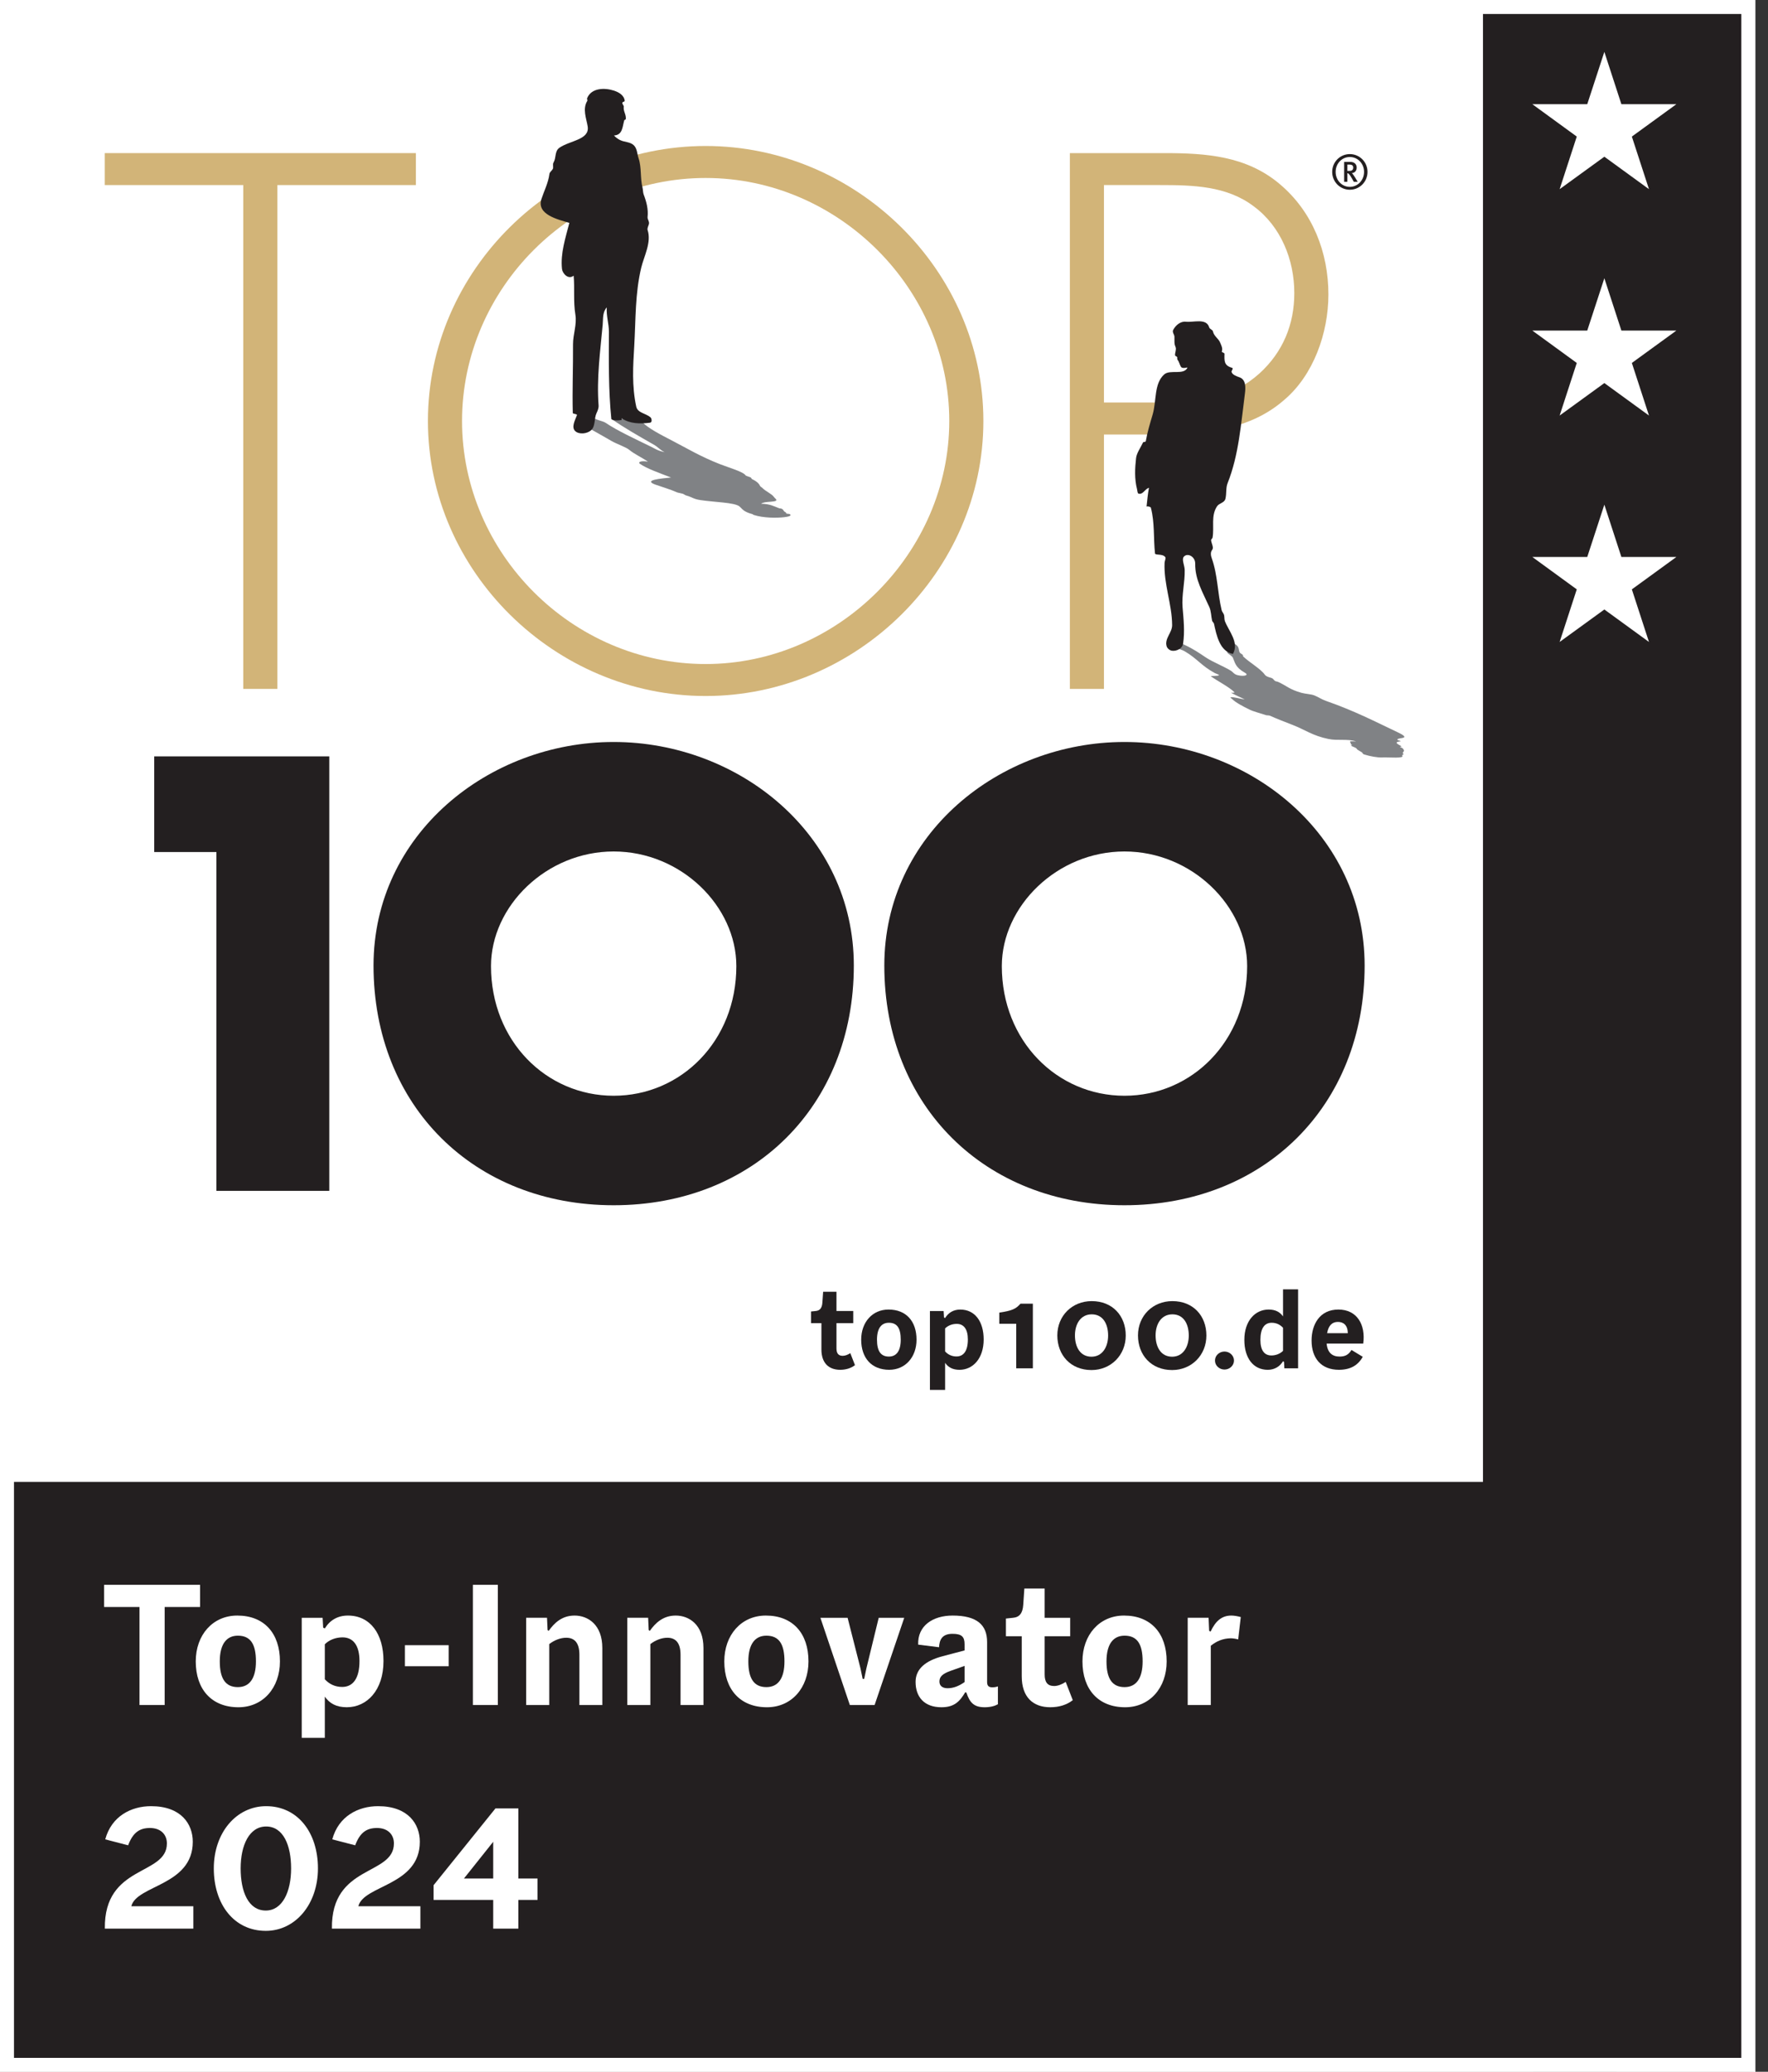
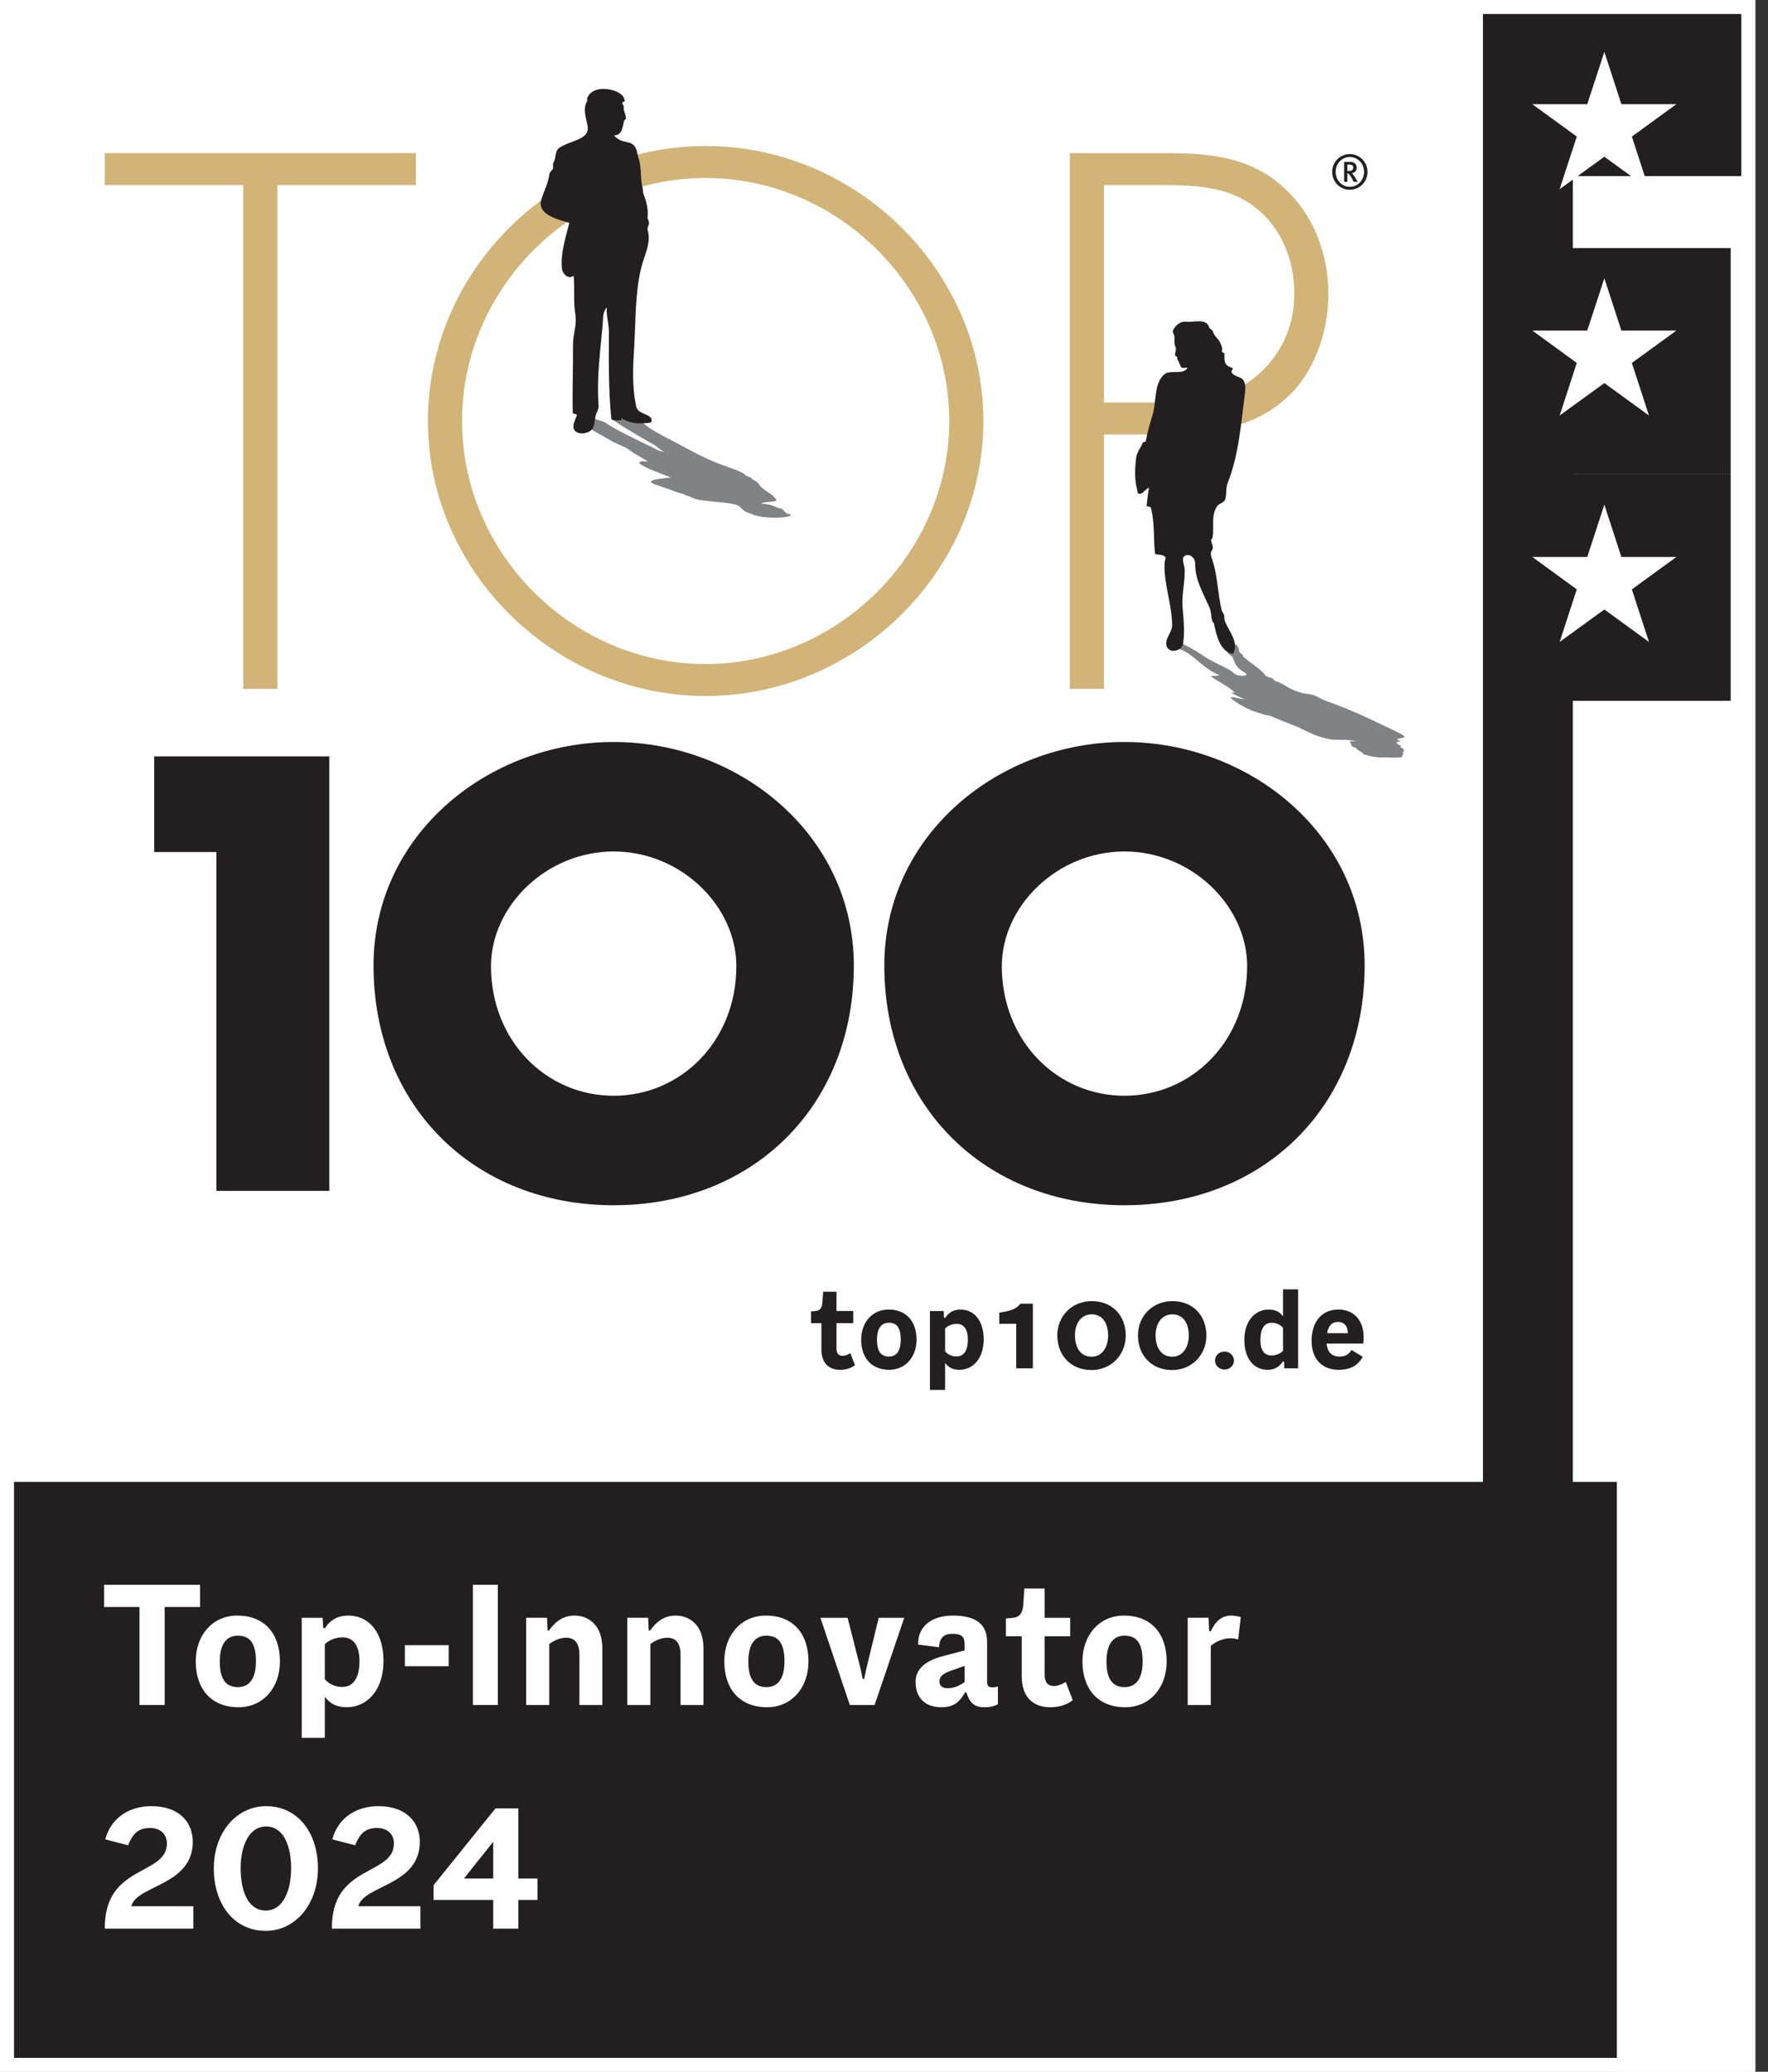
<svg xmlns="http://www.w3.org/2000/svg" width="128" height="150" viewBox="0 0 128 150" fill="none">
  <rect x="0" y="0" width="128" height="150" fill="#333333" stroke="none" />
  <g clip-path="url(#clip0_4367_1751)">
    <rect width="127.083" height="150" fill="white" />
    <g clip-path="url(#clip1_4367_1751)">
      <path d="M111.001 -3.64H-3.667V111.089H111.001V-3.64Z" fill="white" />
      <path d="M110.23 -2.87V110.319H-2.896V-2.87H110.23ZM-3.667 111.089H111.001V-3.64H-3.667V111.089Z" fill="#231F20" />
      <path d="M110.616 -3.255H-3.281V110.704H110.616V-3.255Z" fill="white" />
      <path d="M20.083 49.878H17.614V13.399H7.586V11.085H30.11V13.399H20.083V49.878Z" fill="#D2B478" />
      <path d="M71.195 30.481C71.195 41.389 61.99 50.392 51.089 50.392C40.187 50.392 30.981 41.389 30.981 30.481C30.981 19.574 40.135 10.57 51.089 10.57C61.99 10.57 71.195 19.574 71.195 30.481ZM33.451 30.481C33.451 40.051 41.421 48.077 51.089 48.077C60.705 48.077 68.726 39.999 68.726 30.481C68.726 20.911 60.705 12.886 51.089 12.886C41.421 12.886 33.451 20.911 33.451 30.481Z" fill="#D2B478" />
      <path d="M79.924 49.878H77.456V11.085H84.296C87.329 11.085 90.26 11.29 92.677 13.349C95.043 15.355 96.174 18.288 96.174 21.323C96.174 24.102 95.094 27.189 92.934 28.989C90.568 31.047 87.329 31.459 84.296 31.459H79.924V49.878ZM84.398 29.143C86.918 29.143 89.18 28.835 91.185 27.035C92.882 25.491 93.706 23.485 93.706 21.221C93.706 18.802 92.728 16.384 90.774 14.943C88.82 13.452 86.352 13.399 83.986 13.399H79.924V29.143H84.398Z" fill="#D2B478" />
      <path d="M11.165 61.689V54.763H23.84V86.219H15.668V61.689H11.165Z" fill="#231F20" />
      <path d="M61.815 69.907C61.815 80.086 54.519 87.262 44.428 87.262C34.339 87.262 27.043 80.086 27.043 69.907C27.043 60.395 35.382 53.721 44.428 53.721C53.476 53.721 61.815 60.395 61.815 69.907ZM35.548 69.948C35.548 75.371 39.551 79.334 44.428 79.334C49.308 79.334 53.31 75.371 53.31 69.948C53.31 65.609 49.308 61.648 44.428 61.648C39.551 61.648 35.548 65.609 35.548 69.948Z" fill="#231F20" />
      <path d="M98.797 69.907C98.797 80.086 91.501 87.262 81.41 87.262C71.321 87.262 64.023 80.086 64.023 69.907C64.023 60.395 72.362 53.721 81.41 53.721C90.458 53.721 98.797 60.395 98.797 69.907ZM72.53 69.948C72.53 75.371 76.532 79.334 81.41 79.334C86.289 79.334 90.291 75.371 90.291 69.948C90.291 65.609 86.289 61.648 81.41 61.648C76.532 61.648 72.53 65.609 72.53 69.948Z" fill="#231F20" />
      <path d="M42.014 30.032C43.108 29.258 42.088 30.458 41.9 30.395C41.987 30.424 41.646 30.421 41.683 30.443C42.503 30.941 43.429 31.434 44.282 31.934C44.651 32.149 45.312 32.362 45.568 32.578C45.913 32.868 46.507 33.144 46.909 33.424C46.346 33.332 46.184 33.476 46.319 33.573C46.788 33.912 47.734 34.244 48.584 34.572C47.869 34.646 46.509 34.754 47.46 35.091C47.971 35.271 48.567 35.443 48.982 35.635C49.074 35.678 49.281 35.705 49.411 35.743C49.552 35.785 49.545 35.839 49.715 35.885C50.1 35.99 50.198 36.128 50.691 36.204C51.706 36.361 53.179 36.375 53.533 36.664C53.744 36.837 53.796 37.045 54.477 37.225C54.521 37.236 54.504 37.263 54.567 37.283C55.274 37.509 56.229 37.51 56.782 37.445C57.082 37.41 57.355 37.343 57.176 37.22C57.153 37.204 56.982 37.203 56.932 37.179C56.875 37.15 56.944 37.121 56.892 37.097C56.669 36.994 56.783 36.924 56.571 36.825C56.546 36.814 56.44 36.809 56.421 36.803C56.015 36.651 55.746 36.482 55.1 36.471C55.152 36.429 55.248 36.397 55.36 36.372C55.598 36.322 56.041 36.335 56.171 36.257C56.288 36.184 56.086 36.073 56.027 35.978C55.898 35.769 55.394 35.55 55.197 35.33C55.162 35.291 55.051 35.231 55.033 35.191C54.961 35.032 54.824 34.87 54.461 34.696C54.365 34.65 54.443 34.597 54.288 34.542C54.169 34.5 54 34.448 53.982 34.42C53.815 34.15 52.735 33.848 52.112 33.602C50.691 33.043 49.753 32.469 48.656 31.9C47.817 31.465 46.965 31.028 46.517 30.581C46.381 30.445 46.934 30.438 47.137 30.353C47.205 30.325 47.09 30.237 46.903 30.232C46.144 30.206 45.417 30.206 45.022 30.328C44.998 30.314 44.965 30.291 44.956 30.291C44.648 30.276 44.2 30.276 44.26 30.32C45.137 30.948 46.259 31.578 47.351 32.205C47.655 32.379 47.755 32.556 48.116 32.737C47.605 32.629 47.422 32.484 47.168 32.36C45.974 31.774 44.714 31.199 43.84 30.609C43.751 30.549 43.562 30.489 43.383 30.435C43.013 30.322 42.843 30.155 42.351 30.067" fill="#808285" />
      <path d="M40.078 11.759C40.282 11.411 40.142 10.952 40.502 10.697C41.246 10.175 42.695 10.128 42.548 9.164C42.459 8.587 42.15 7.89 42.523 7.296C42.547 7.258 42.482 7.167 42.511 7.1C42.827 6.349 43.781 6.346 44.445 6.56C44.805 6.676 45.195 6.901 45.228 7.309C45.233 7.362 45.063 7.367 45.056 7.446C45.047 7.543 45.169 7.64 45.158 7.721C45.113 8.063 45.347 8.295 45.307 8.626C45.302 8.666 45.203 8.679 45.197 8.702C45.054 9.209 45.077 9.772 44.451 9.81C44.574 9.945 44.727 10.056 44.879 10.135C45.206 10.304 45.625 10.259 45.892 10.523C46.133 10.763 46.124 11.135 46.23 11.452C46.462 12.145 46.337 12.877 46.522 13.611C46.555 13.741 46.548 13.943 46.598 14.075C46.801 14.602 46.946 15.145 46.883 15.723C46.867 15.877 47.035 16.053 46.976 16.237C46.93 16.378 46.851 16.549 46.883 16.647C47.181 17.543 46.624 18.55 46.427 19.367C45.975 21.235 46.03 23.147 45.918 25.043C45.832 26.491 45.738 27.95 46.063 29.441C46.163 29.895 46.726 29.917 47.077 30.2C47.196 30.296 47.231 30.586 47.054 30.606C46.338 30.692 45.611 30.691 45.007 30.285C45.007 30.332 45.013 30.407 45.005 30.41C44.722 30.457 44.273 30.456 44.258 30.311C44.046 28.213 44.078 26.117 44.085 24.027C44.088 23.447 43.882 22.86 43.929 22.255C43.606 22.615 43.673 23.098 43.634 23.512C43.453 25.462 43.19 27.381 43.337 29.35C43.353 29.549 43.266 29.745 43.181 29.927C43.005 30.302 43.124 30.859 42.788 31.155C42.489 31.419 41.914 31.466 41.646 31.213C41.349 30.932 41.625 30.445 41.768 30.061C41.805 29.964 41.47 29.976 41.468 29.902C41.425 28.241 41.498 26.599 41.486 24.932C41.481 24.212 41.775 23.504 41.657 22.784C41.499 21.817 41.615 20.897 41.532 19.961C41.131 20.273 40.719 19.791 40.686 19.468C40.568 18.337 40.94 17.232 41.22 16.136C40.378 15.889 38.83 15.53 39.2 14.408C39.397 13.806 39.697 13.235 39.778 12.593C39.797 12.451 39.956 12.36 40.021 12.234C40.091 12.097 39.988 11.913 40.078 11.759Z" fill="#231F20" />
      <path d="M93.6 52.492C94.491 52.839 95.036 53.272 96.187 53.505C96.849 53.639 97.546 53.479 98.161 53.674C98.243 53.7 97.731 53.632 97.737 53.702C97.741 53.762 97.825 53.821 97.801 53.883C97.796 53.897 97.872 53.923 97.884 53.941C97.902 53.967 97.781 53.968 97.817 53.991C97.919 54.059 98.164 54.129 98.213 54.196C98.231 54.22 98.24 54.248 98.271 54.271C98.355 54.335 98.495 54.403 98.591 54.464C98.678 54.521 98.606 54.574 98.792 54.632C99.181 54.754 99.721 54.857 100.07 54.841C100.576 54.819 101.732 54.94 101.512 54.698C101.472 54.654 101.655 54.64 101.607 54.597C101.465 54.47 101.698 54.416 101.639 54.315C101.597 54.246 101.6 54.17 101.363 54.085C101.307 54.064 101.512 54.057 101.459 54.028C101.15 53.855 100.903 53.732 101.383 53.675C101.51 53.661 101.202 53.598 101.176 53.569C101.112 53.496 101.337 53.461 101.518 53.433C101.89 53.374 101.508 53.168 101.192 53.019C99.564 52.248 98.075 51.47 96.009 50.75C95.66 50.627 95.492 50.486 95.169 50.354C94.913 50.249 94.525 50.245 94.229 50.163C93.348 49.918 93.141 49.643 92.528 49.369C92.484 49.349 92.345 49.326 92.317 49.306C92.189 49.221 92.206 49.12 91.975 49.062C91.706 48.996 91.61 48.905 91.569 48.847C91.266 48.42 90.476 47.978 90.007 47.531C89.961 47.487 90.015 47.451 89.968 47.406C89.913 47.356 89.791 47.299 89.761 47.251C89.602 46.991 89.873 46.716 88.905 46.423C88.064 46.486 88.529 46.892 88.857 47.188C88.888 47.214 88.828 47.239 88.855 47.263C88.985 47.383 89.203 47.502 89.255 47.613C89.418 47.972 89.421 48.31 90.133 48.71C90.452 48.889 90.068 48.993 89.616 48.887C89.325 48.818 89.293 48.669 89.097 48.551C88.571 48.234 87.779 47.92 87.305 47.604C86.836 47.29 86.416 46.993 85.74 46.68C85.488 46.563 84.947 46.487 84.635 46.503C84.476 46.511 84.394 46.564 84.445 46.62C84.622 46.813 85.442 46.963 85.768 47.153C86.68 47.685 86.958 48.196 87.957 48.734C88.046 48.781 88.254 48.844 88.252 48.874C88.246 48.968 87.596 48.917 87.67 48.969C88.218 49.353 89.005 49.746 89.38 50.13C89.394 50.144 89.266 50.17 89.118 50.158C89.441 50.317 89.757 50.475 90.113 50.632C89.768 50.605 89.37 50.453 89.102 50.485C89.035 50.493 89.153 50.561 89.191 50.599C89.451 50.86 89.96 51.131 90.48 51.383C90.751 51.516 91.264 51.647 91.68 51.785C91.714 51.795 91.878 51.791 91.929 51.814C92.465 52.054 93.006 52.26 93.6 52.492Z" fill="#808285" />
      <path d="M83.451 30.007C83.741 29.012 83.538 27.778 84.285 27.111C84.714 26.729 85.687 27.184 85.965 26.629C86.002 26.555 85.608 26.748 85.492 26.548C85.392 26.375 85.376 26.207 85.242 26.029C85.213 25.99 85.245 25.917 85.226 25.864C85.201 25.793 85.077 25.79 85.072 25.722C85.057 25.527 85.179 25.327 85.113 25.138C85.091 25.068 85.05 24.987 85.041 24.921C85.015 24.74 85.037 24.546 85.027 24.37C85.017 24.21 84.852 24.056 84.936 23.89C85.115 23.541 85.477 23.248 85.854 23.293C86.399 23.358 87.344 23.01 87.543 23.702C87.58 23.831 87.788 23.869 87.813 23.99C87.891 24.352 88.218 24.509 88.332 24.796C88.41 24.992 88.545 25.211 88.456 25.456C88.436 25.512 88.654 25.533 88.652 25.619C88.639 26.109 88.606 26.463 89.185 26.625C89.338 26.667 89.137 26.846 89.162 26.929C89.224 27.136 89.51 27.237 89.738 27.318C90.212 27.484 90.187 28.074 90.13 28.5C89.838 30.704 89.695 32.924 88.876 34.983C88.737 35.331 88.812 35.734 88.719 36.112C88.645 36.413 88.264 36.424 88.11 36.659C87.653 37.358 87.924 38.145 87.786 38.93C87.776 38.986 87.677 39.05 87.681 39.106C87.702 39.351 87.894 39.642 87.763 39.804C87.61 39.995 87.67 40.254 87.729 40.419C88.164 41.638 88.14 42.902 88.445 44.179C88.476 44.306 88.592 44.408 88.621 44.535C88.655 44.681 88.63 44.84 88.683 44.978C88.975 45.722 89.723 46.508 89.263 47.347C88.31 47.162 88.074 46.005 87.891 45.161C87.874 45.084 87.772 45.013 87.755 44.943C87.679 44.601 87.691 44.26 87.55 43.945C87.093 42.92 86.51 41.953 86.53 40.811C86.54 40.3 85.975 40.001 85.707 40.306C85.535 40.503 85.761 40.928 85.77 41.263C85.792 42.169 85.544 43.068 85.617 43.972C85.69 44.865 85.786 45.716 85.652 46.612C85.602 46.945 85.191 47.161 84.853 47.115C84.679 47.093 84.506 46.942 84.46 46.782C84.302 46.229 84.864 45.803 84.861 45.261C84.85 43.738 84.244 42.277 84.313 40.742C84.32 40.608 84.42 40.427 84.368 40.344C84.196 40.073 83.635 40.219 83.62 40.071C83.501 38.973 83.609 37.852 83.319 36.754C83.308 36.712 83.136 36.639 83.009 36.674C83.057 36.221 83.099 35.767 83.183 35.318C82.886 35.398 82.752 35.833 82.427 35.74C82.346 35.716 82.346 35.522 82.318 35.413C82.127 34.668 82.167 33.893 82.249 33.171C82.291 32.795 82.576 32.419 82.756 32.027C82.77 31.995 82.941 32.008 82.953 31.943C83.073 31.256 83.258 30.669 83.451 30.007Z" fill="#231F20" />
      <path d="M97.725 13.738C97.025 13.738 96.448 13.172 96.448 12.446C96.448 11.721 97.025 11.156 97.725 11.156C98.423 11.156 99.005 11.721 99.005 12.446C99.005 13.172 98.423 13.738 97.725 13.738ZM97.725 11.367C97.154 11.367 96.698 11.839 96.698 12.446C96.698 13.051 97.154 13.529 97.725 13.529C98.294 13.529 98.756 13.051 98.756 12.446C98.756 11.839 98.294 11.367 97.725 11.367ZM98.013 13.164L97.889 12.939C97.791 12.762 97.722 12.665 97.642 12.585C97.615 12.558 97.594 12.544 97.548 12.54V13.164H97.312V11.721H97.753C98.075 11.721 98.222 11.909 98.222 12.134C98.222 12.357 98.079 12.53 97.864 12.53C97.916 12.558 98.01 12.697 98.086 12.818L98.297 13.164H98.013ZM97.68 11.915H97.548V12.373H97.674C97.798 12.373 97.86 12.357 97.906 12.311C97.948 12.269 97.972 12.21 97.972 12.137C97.972 11.992 97.892 11.915 97.68 11.915Z" fill="#231F20" />
      <path fill-rule="evenodd" clip-rule="evenodd" d="M-3.714 -3.687H111.048V111.136H-3.714V-3.687ZM-2.657 -2.629V110.079H109.991V-2.629H-2.657Z" fill="white" />
      <path d="M117.058 107.292H-3.667V154.009H117.058V107.292Z" fill="#231F20" />
      <path d="M14.484 116.349H11.921V123.446H10.1V116.349H7.538V114.743H14.484V116.349Z" fill="white" />
      <path d="M18.529 120.288C18.529 119.034 18.137 118.426 17.22 118.426C16.411 118.426 15.912 119.02 15.912 120.288C15.912 121.543 16.33 122.15 17.22 122.15C18.056 122.15 18.529 121.53 18.529 120.288ZM14.172 120.288C14.172 118.373 15.399 116.969 17.18 116.969C19.135 116.969 20.267 118.265 20.267 120.288C20.267 122.205 19.041 123.608 17.261 123.608C15.332 123.608 14.172 122.326 14.172 120.288Z" fill="white" />
      <path d="M26.026 120.261C26.026 119.141 25.58 118.548 24.798 118.548C24.313 118.548 23.84 118.723 23.517 119.047V121.583C23.84 121.934 24.259 122.137 24.772 122.137C25.54 122.137 26.026 121.543 26.026 120.261ZM27.765 120.261C27.765 122.38 26.565 123.607 25.108 123.607C24.34 123.607 23.855 123.324 23.517 122.839V125.821H21.845V117.131H23.356L23.396 117.846L23.517 117.9C23.881 117.307 24.448 116.969 25.189 116.969C26.794 116.969 27.765 118.278 27.765 120.261Z" fill="white" />
      <path d="M32.483 119.115H29.314V120.639H32.483V119.115Z" fill="white" />
      <path d="M36.043 114.743H34.236V123.446H36.043V114.743Z" fill="white" />
      <path d="M43.607 119.317V123.446H41.948V119.802C41.948 118.871 41.531 118.575 40.992 118.575C40.586 118.575 40.128 118.75 39.764 119.034V123.446H38.092V117.13H39.602L39.643 118.021L39.724 118.076C40.128 117.509 40.681 116.969 41.598 116.969C42.569 116.969 43.607 117.63 43.607 119.317Z" fill="white" />
      <path d="M50.929 119.317V123.446H49.27V119.802C49.27 118.871 48.852 118.575 48.313 118.575C47.909 118.575 47.45 118.75 47.085 119.034V123.446H45.413V117.13H46.924L46.964 118.021L47.045 118.076C47.45 117.509 48.003 116.969 48.92 116.969C49.891 116.969 50.929 117.63 50.929 119.317Z" fill="white" />
      <path d="M56.794 120.288C56.794 119.034 56.403 118.426 55.486 118.426C54.677 118.426 54.178 119.02 54.178 120.288C54.178 121.543 54.595 122.15 55.486 122.15C56.322 122.15 56.794 121.53 56.794 120.288ZM52.438 120.288C52.438 118.373 53.666 116.969 55.446 116.969C57.401 116.969 58.533 118.265 58.533 120.288C58.533 122.205 57.307 123.608 55.527 123.608C53.598 123.608 52.438 122.326 52.438 120.288Z" fill="white" />
      <path d="M59.396 117.131H61.365L62.296 120.788L62.457 121.557H62.565L62.727 120.788L63.617 117.131H65.465L63.32 123.446H61.527L59.396 117.131Z" fill="white" />
      <path d="M69.833 121.786V120.613L68.808 120.977C68.215 121.192 68.013 121.408 68.013 121.746C68.013 122.042 68.215 122.231 68.606 122.231C69.064 122.231 69.468 122.042 69.833 121.786ZM72.247 122.097V123.391C72.031 123.513 71.707 123.608 71.29 123.608C70.507 123.608 70.21 123.27 69.968 122.556L69.887 122.515C69.496 123.163 69.118 123.608 68.16 123.608C66.906 123.608 66.286 122.852 66.286 121.773C66.286 120.828 67.014 120.235 68.255 119.91L69.833 119.493V119.047C69.833 118.507 69.631 118.291 68.956 118.291C68.174 118.291 68.013 118.764 67.985 119.263L66.475 119.074C66.422 117.712 67.527 116.969 68.969 116.969C70.723 116.969 71.465 117.644 71.465 118.885V121.786C71.465 122.069 71.599 122.164 71.828 122.164C71.991 122.164 72.098 122.15 72.247 122.097Z" fill="white" />
      <path d="M77.667 123.095C77.235 123.432 76.683 123.607 76.035 123.607C74.795 123.607 73.972 122.879 73.972 121.367V118.467H72.827V117.185L73.339 117.131C73.811 117.091 74.04 116.793 74.08 116.2L74.161 115.012H75.631V117.131H77.479V118.467H75.631V121.233C75.631 121.786 75.833 122.07 76.319 122.07C76.589 122.07 76.885 121.949 77.155 121.773L77.667 123.095Z" fill="white" />
      <path d="M82.724 120.288C82.724 119.034 82.333 118.426 81.416 118.426C80.607 118.426 80.108 119.02 80.108 120.288C80.108 121.543 80.526 122.15 81.416 122.15C82.251 122.15 82.724 121.53 82.724 120.288ZM78.368 120.288C78.368 118.373 79.595 116.969 81.376 116.969C83.33 116.969 84.464 118.265 84.464 120.288C84.464 122.205 83.236 123.608 81.456 123.608C79.528 123.608 78.368 122.326 78.368 120.288Z" fill="white" />
      <path d="M89.831 117.077L89.642 118.696C89.44 118.642 89.251 118.615 89.09 118.615C88.536 118.628 88.079 118.818 87.66 119.155V123.446H85.988V117.13H87.499L87.539 118.076L87.646 118.129C87.984 117.4 88.429 116.969 89.143 116.969C89.345 116.969 89.575 117.009 89.831 117.077Z" fill="white" />
      <path d="M12.083 133.468C12.083 132.821 11.637 132.349 10.855 132.349C10.127 132.349 9.628 132.659 9.277 133.603L7.619 133.172C8.077 131.485 9.507 130.77 10.936 130.77C13.107 130.77 13.957 132.052 13.957 133.348C13.957 136.532 9.885 136.477 9.507 138.016H13.997V139.635H7.591C7.525 134.966 12.083 135.829 12.083 133.468Z" fill="white" />
      <path d="M21.076 135.276C21.076 133.603 20.51 132.241 19.269 132.241C18.043 132.241 17.422 133.603 17.422 135.276C17.422 136.949 17.975 138.326 19.243 138.326C20.456 138.326 21.076 136.949 21.076 135.276ZM15.479 135.276C15.479 132.686 17.112 130.77 19.269 130.77C21.548 130.77 23.018 132.672 23.018 135.276C23.018 137.867 21.387 139.797 19.243 139.797C16.949 139.797 15.479 137.881 15.479 135.276Z" fill="white" />
      <path d="M28.519 133.468C28.519 132.821 28.075 132.349 27.293 132.349C26.564 132.349 26.065 132.659 25.715 133.603L24.056 133.172C24.514 131.485 25.944 130.77 27.373 130.77C29.544 130.77 30.394 132.052 30.394 133.348C30.394 136.532 26.322 136.477 25.944 138.016H30.435V139.635H24.03C23.962 134.966 28.519 135.829 28.519 133.468Z" fill="white" />
      <path d="M35.707 136.006V133.348L33.59 136.006H35.707ZM38.916 137.558H37.528V139.636H35.707V137.558H31.391V136.491L35.869 130.933H37.528V136.006H38.916V137.558Z" fill="white" />
      <path fill-rule="evenodd" clip-rule="evenodd" d="M-6.534 -6.507H113.869V113.957H-6.534V-6.507ZM-0.029 -0.002V107.452H107.364V-0.002H-0.029Z" fill="#231F20" />
      <path d="M61.898 98.838C61.614 99.06 61.251 99.175 60.826 99.175C60.01 99.175 59.469 98.697 59.469 97.703V95.797H58.716V94.954L59.053 94.919C59.363 94.893 59.514 94.697 59.54 94.307L59.594 93.527H60.559V94.919H61.774V95.797H60.559V97.615C60.559 97.979 60.693 98.164 61.011 98.164C61.189 98.164 61.384 98.085 61.561 97.97L61.898 98.838Z" fill="#231F20" />
      <path d="M65.212 96.994C65.212 96.169 64.955 95.77 64.352 95.77C63.82 95.77 63.492 96.16 63.492 96.994C63.492 97.819 63.767 98.218 64.352 98.218C64.901 98.218 65.212 97.81 65.212 96.994ZM62.349 96.994C62.349 95.735 63.155 94.813 64.326 94.813C65.61 94.813 66.355 95.664 66.355 96.994C66.355 98.254 65.548 99.175 64.378 99.175C63.111 99.175 62.349 98.333 62.349 96.994Z" fill="#231F20" />
      <path d="M73.573 99.07H74.777V94.388H73.883C73.545 94.77 73.28 94.894 72.349 95.036V95.843H73.573V99.07ZM69.248 98.21C68.912 98.21 68.636 98.077 68.424 97.847V96.179C68.636 95.967 68.946 95.851 69.266 95.851C69.78 95.851 70.072 96.242 70.072 96.978C70.072 97.82 69.754 98.21 69.248 98.21ZM69.523 94.814C69.036 94.814 68.664 95.036 68.424 95.426L68.345 95.39L68.317 94.92H67.325V100.631H68.424V98.671C68.645 98.991 68.965 99.176 69.469 99.176C70.427 99.176 71.216 98.37 71.216 96.978C71.216 95.674 70.578 94.814 69.523 94.814Z" fill="#231F20" />
      <path d="M84.86 98.228C84.036 98.228 83.663 97.509 83.663 96.685C83.663 95.869 84.072 95.16 84.878 95.16C85.702 95.16 86.065 95.869 86.065 96.694C86.065 97.509 85.657 98.228 84.86 98.228ZM84.86 99.194C86.269 99.194 87.341 98.112 87.341 96.694C87.341 95.266 86.385 94.203 84.878 94.203C83.46 94.203 82.388 95.266 82.388 96.685C82.388 98.112 83.353 99.194 84.86 99.194ZM79.021 98.228C78.196 98.228 77.824 97.509 77.824 96.685C77.824 95.869 78.232 95.16 79.038 95.16C79.863 95.16 80.226 95.869 80.226 96.694C80.226 97.509 79.818 98.228 79.021 98.228ZM79.021 99.194C80.43 99.194 81.502 98.112 81.502 96.694C81.502 95.266 80.545 94.203 79.038 94.203C77.621 94.203 76.548 95.266 76.548 96.685C76.548 98.112 77.515 99.194 79.021 99.194Z" fill="#231F20" />
      <path d="M89.337 98.506C89.337 98.865 89.03 99.157 88.65 99.157C88.271 99.157 87.963 98.865 87.963 98.506C87.963 98.146 88.271 97.854 88.65 97.854C89.03 97.854 89.337 98.146 89.337 98.506Z" fill="#231F20" />
      <path d="M92.89 97.801V96.135C92.677 95.903 92.402 95.77 92.066 95.77C91.551 95.77 91.251 96.17 91.251 97.012C91.251 97.748 91.525 98.138 92.048 98.138C92.367 98.138 92.686 98.013 92.89 97.801ZM93.98 93.35V99.069H92.987L92.961 98.599L92.89 98.564V98.555C92.651 98.945 92.27 99.176 91.782 99.176C90.728 99.176 90.089 98.316 90.089 97.012C90.089 95.61 90.887 94.813 91.844 94.813C92.35 94.813 92.669 95 92.89 95.31V93.35H93.98Z" fill="#231F20" />
      <path d="M96.081 96.524H97.579C97.571 95.939 97.261 95.709 96.862 95.709C96.445 95.709 96.179 95.966 96.081 96.524ZM98.696 97.278H96.046C96.108 97.952 96.472 98.218 96.977 98.218C97.394 98.218 97.633 98.084 97.845 97.739L98.661 98.235C98.316 98.856 97.765 99.175 96.932 99.175C95.629 99.175 94.956 98.315 94.956 97.056C94.956 95.921 95.523 94.813 96.897 94.813C98.235 94.813 98.882 95.895 98.696 97.278Z" fill="#231F20" />
-       <path d="M127.382 -3.64H111.001V160.259H127.382V-3.64Z" fill="#231F20" />
      <path d="M127.382 -3.64H111.001V12.75H127.382V-3.64Z" fill="#231F20" />
      <path d="M121.367 7.544L118.143 9.888L119.383 13.696L116.152 11.346L112.915 13.696L114.155 9.888L110.938 7.544H114.914L116.152 3.756L117.385 7.544H121.367Z" fill="white" />
      <path d="M125.299 17.959H108.918V34.348H125.299V17.959Z" fill="#231F20" />
      <path d="M121.367 23.934L118.143 26.278L119.383 30.086L116.152 27.735L112.915 30.086L114.155 26.278L110.938 23.934H114.914L116.152 20.146L117.385 23.934H121.367Z" fill="white" />
      <path d="M125.299 34.349H108.918V50.738H125.299V34.349Z" fill="#231F20" />
      <path d="M121.367 40.326L118.143 42.671L119.383 46.479L116.152 44.128L112.915 46.479L114.155 42.671L110.938 40.326H114.914L116.152 36.539L117.385 40.326H121.367Z" fill="white" />
    </g>
    <path fill-rule="evenodd" clip-rule="evenodd" d="M126.08 1H1V149H126.08V1ZM0 0V150H127.08V0H0Z" fill="white" />
  </g>
  <rect x="0.5" y="0.5" width="126.083" height="149" stroke="white" />
  <defs>
    <clipPath id="clip0_4367_1751">
      <rect width="127.083" height="150" fill="white" />
    </clipPath>
    <clipPath id="clip1_4367_1751">
      <rect width="127" height="150" fill="white" />
    </clipPath>
  </defs>
</svg>